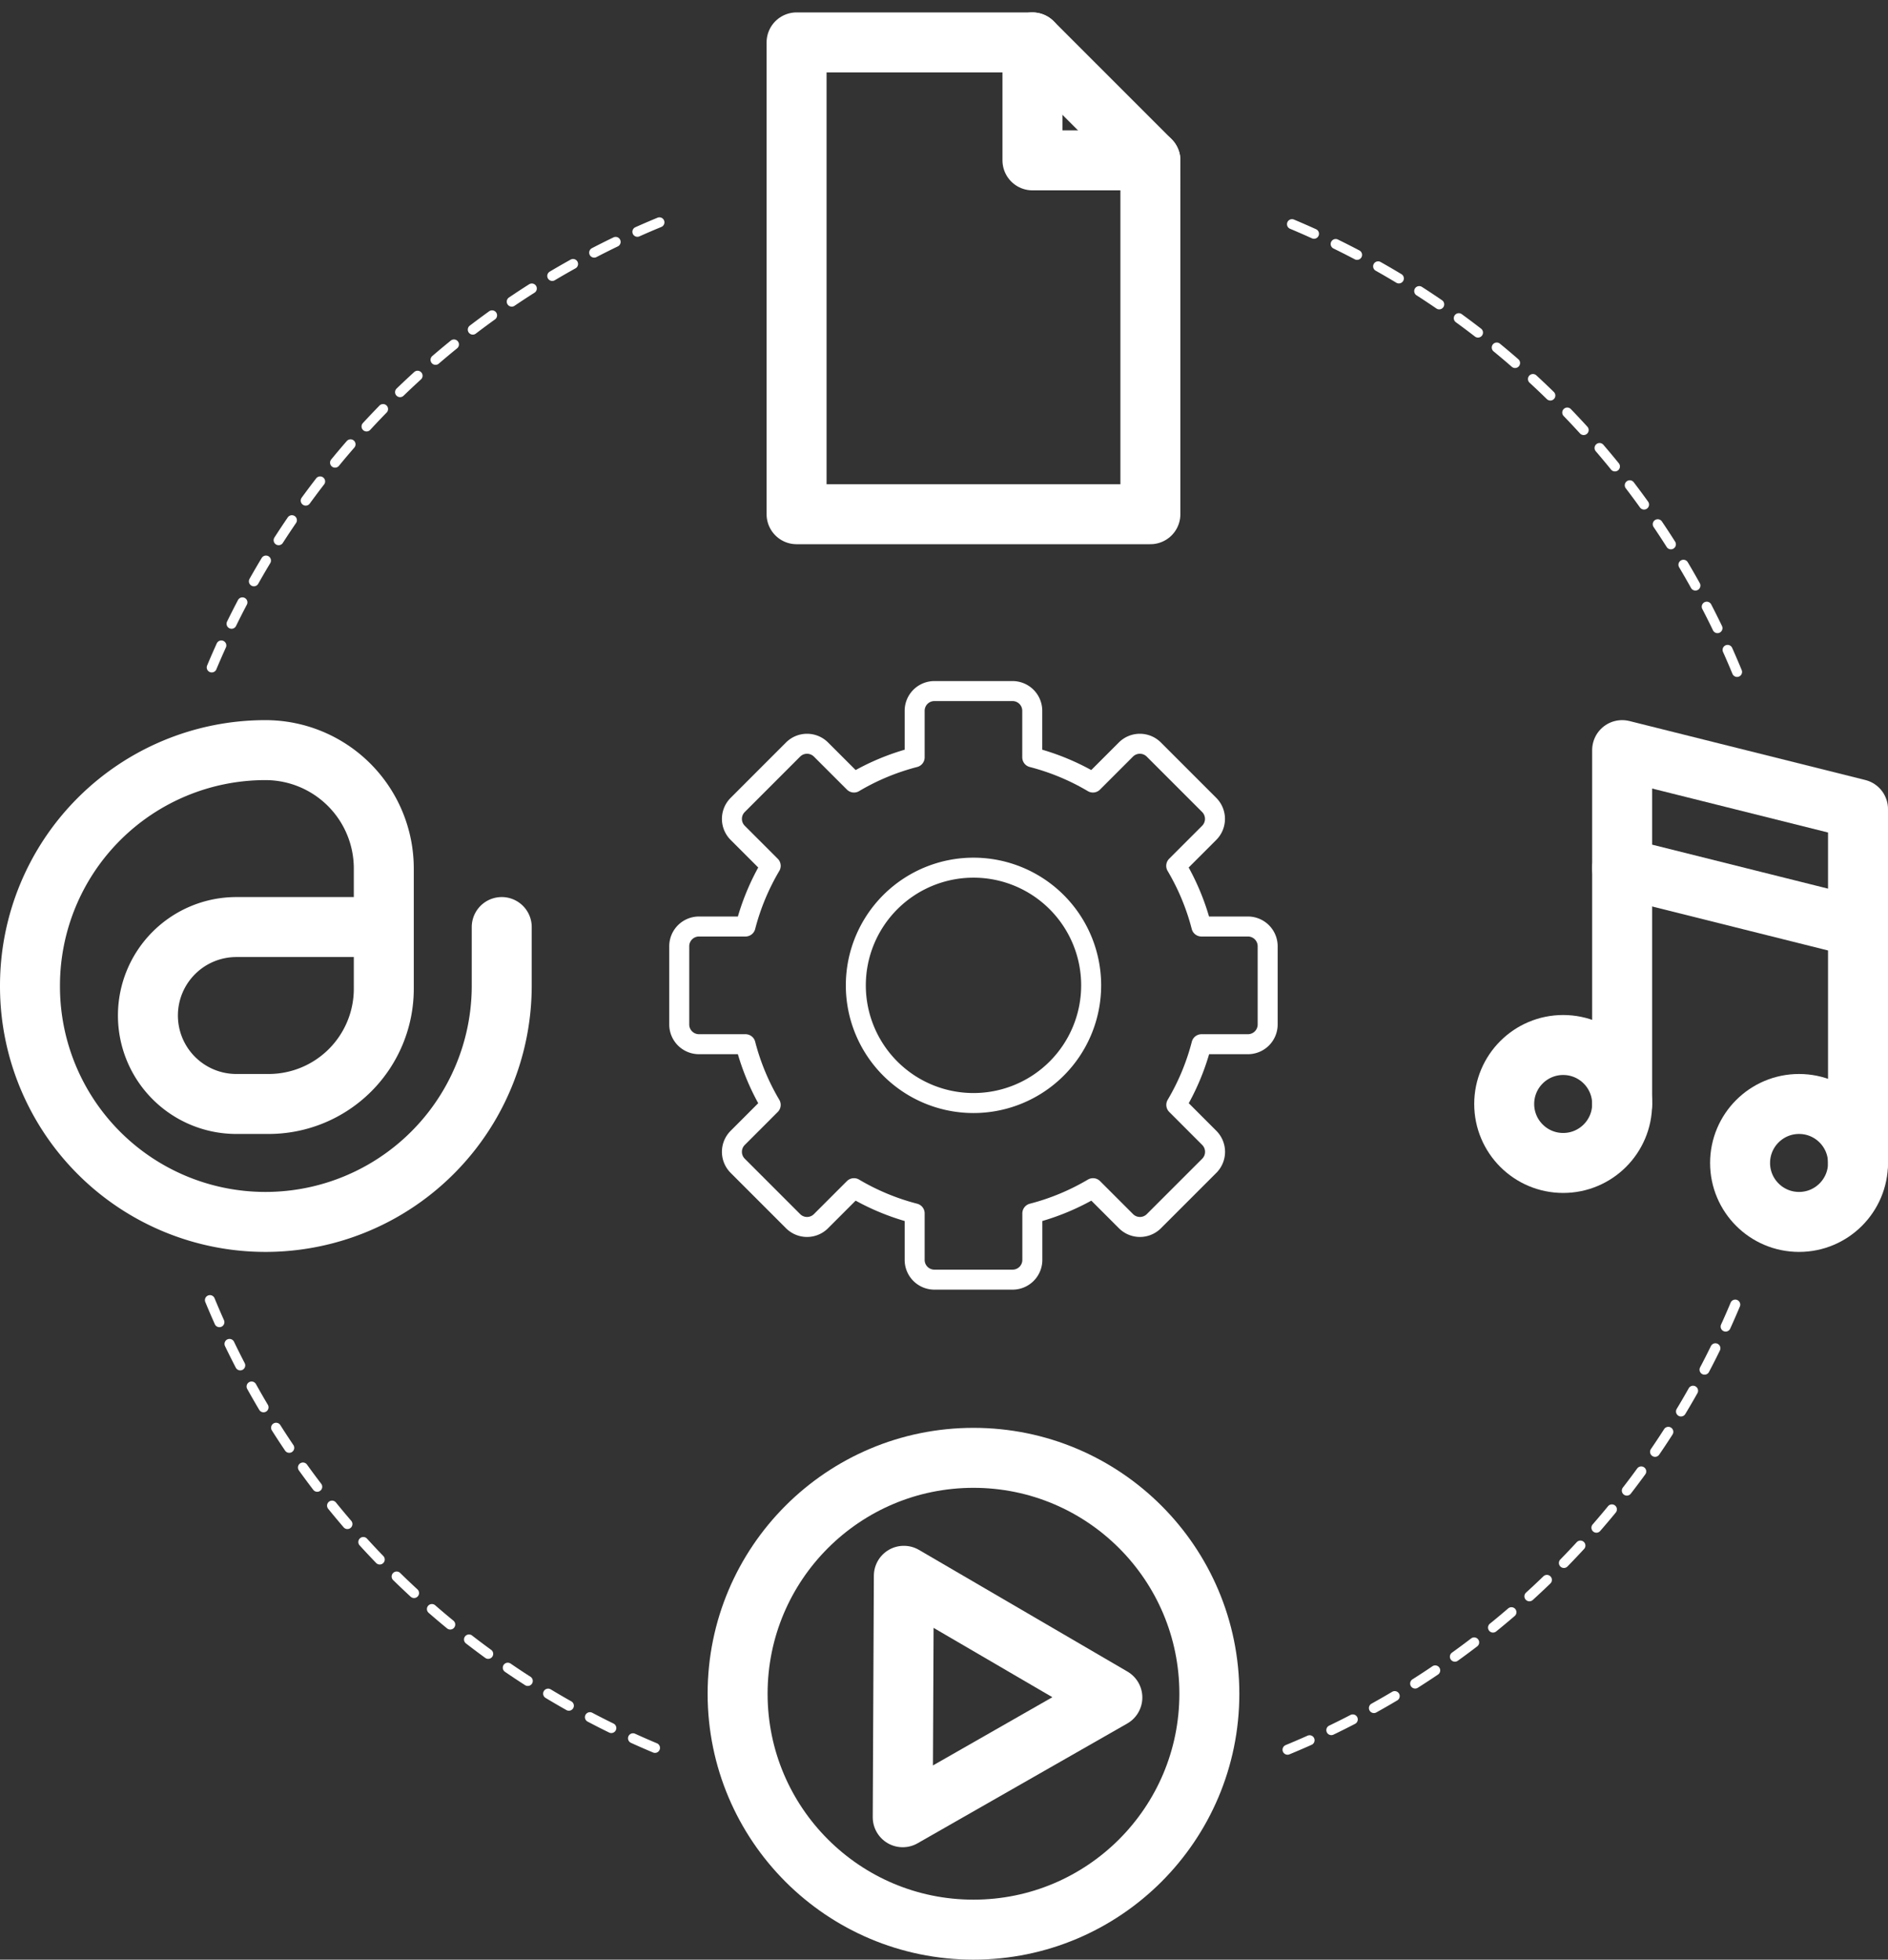
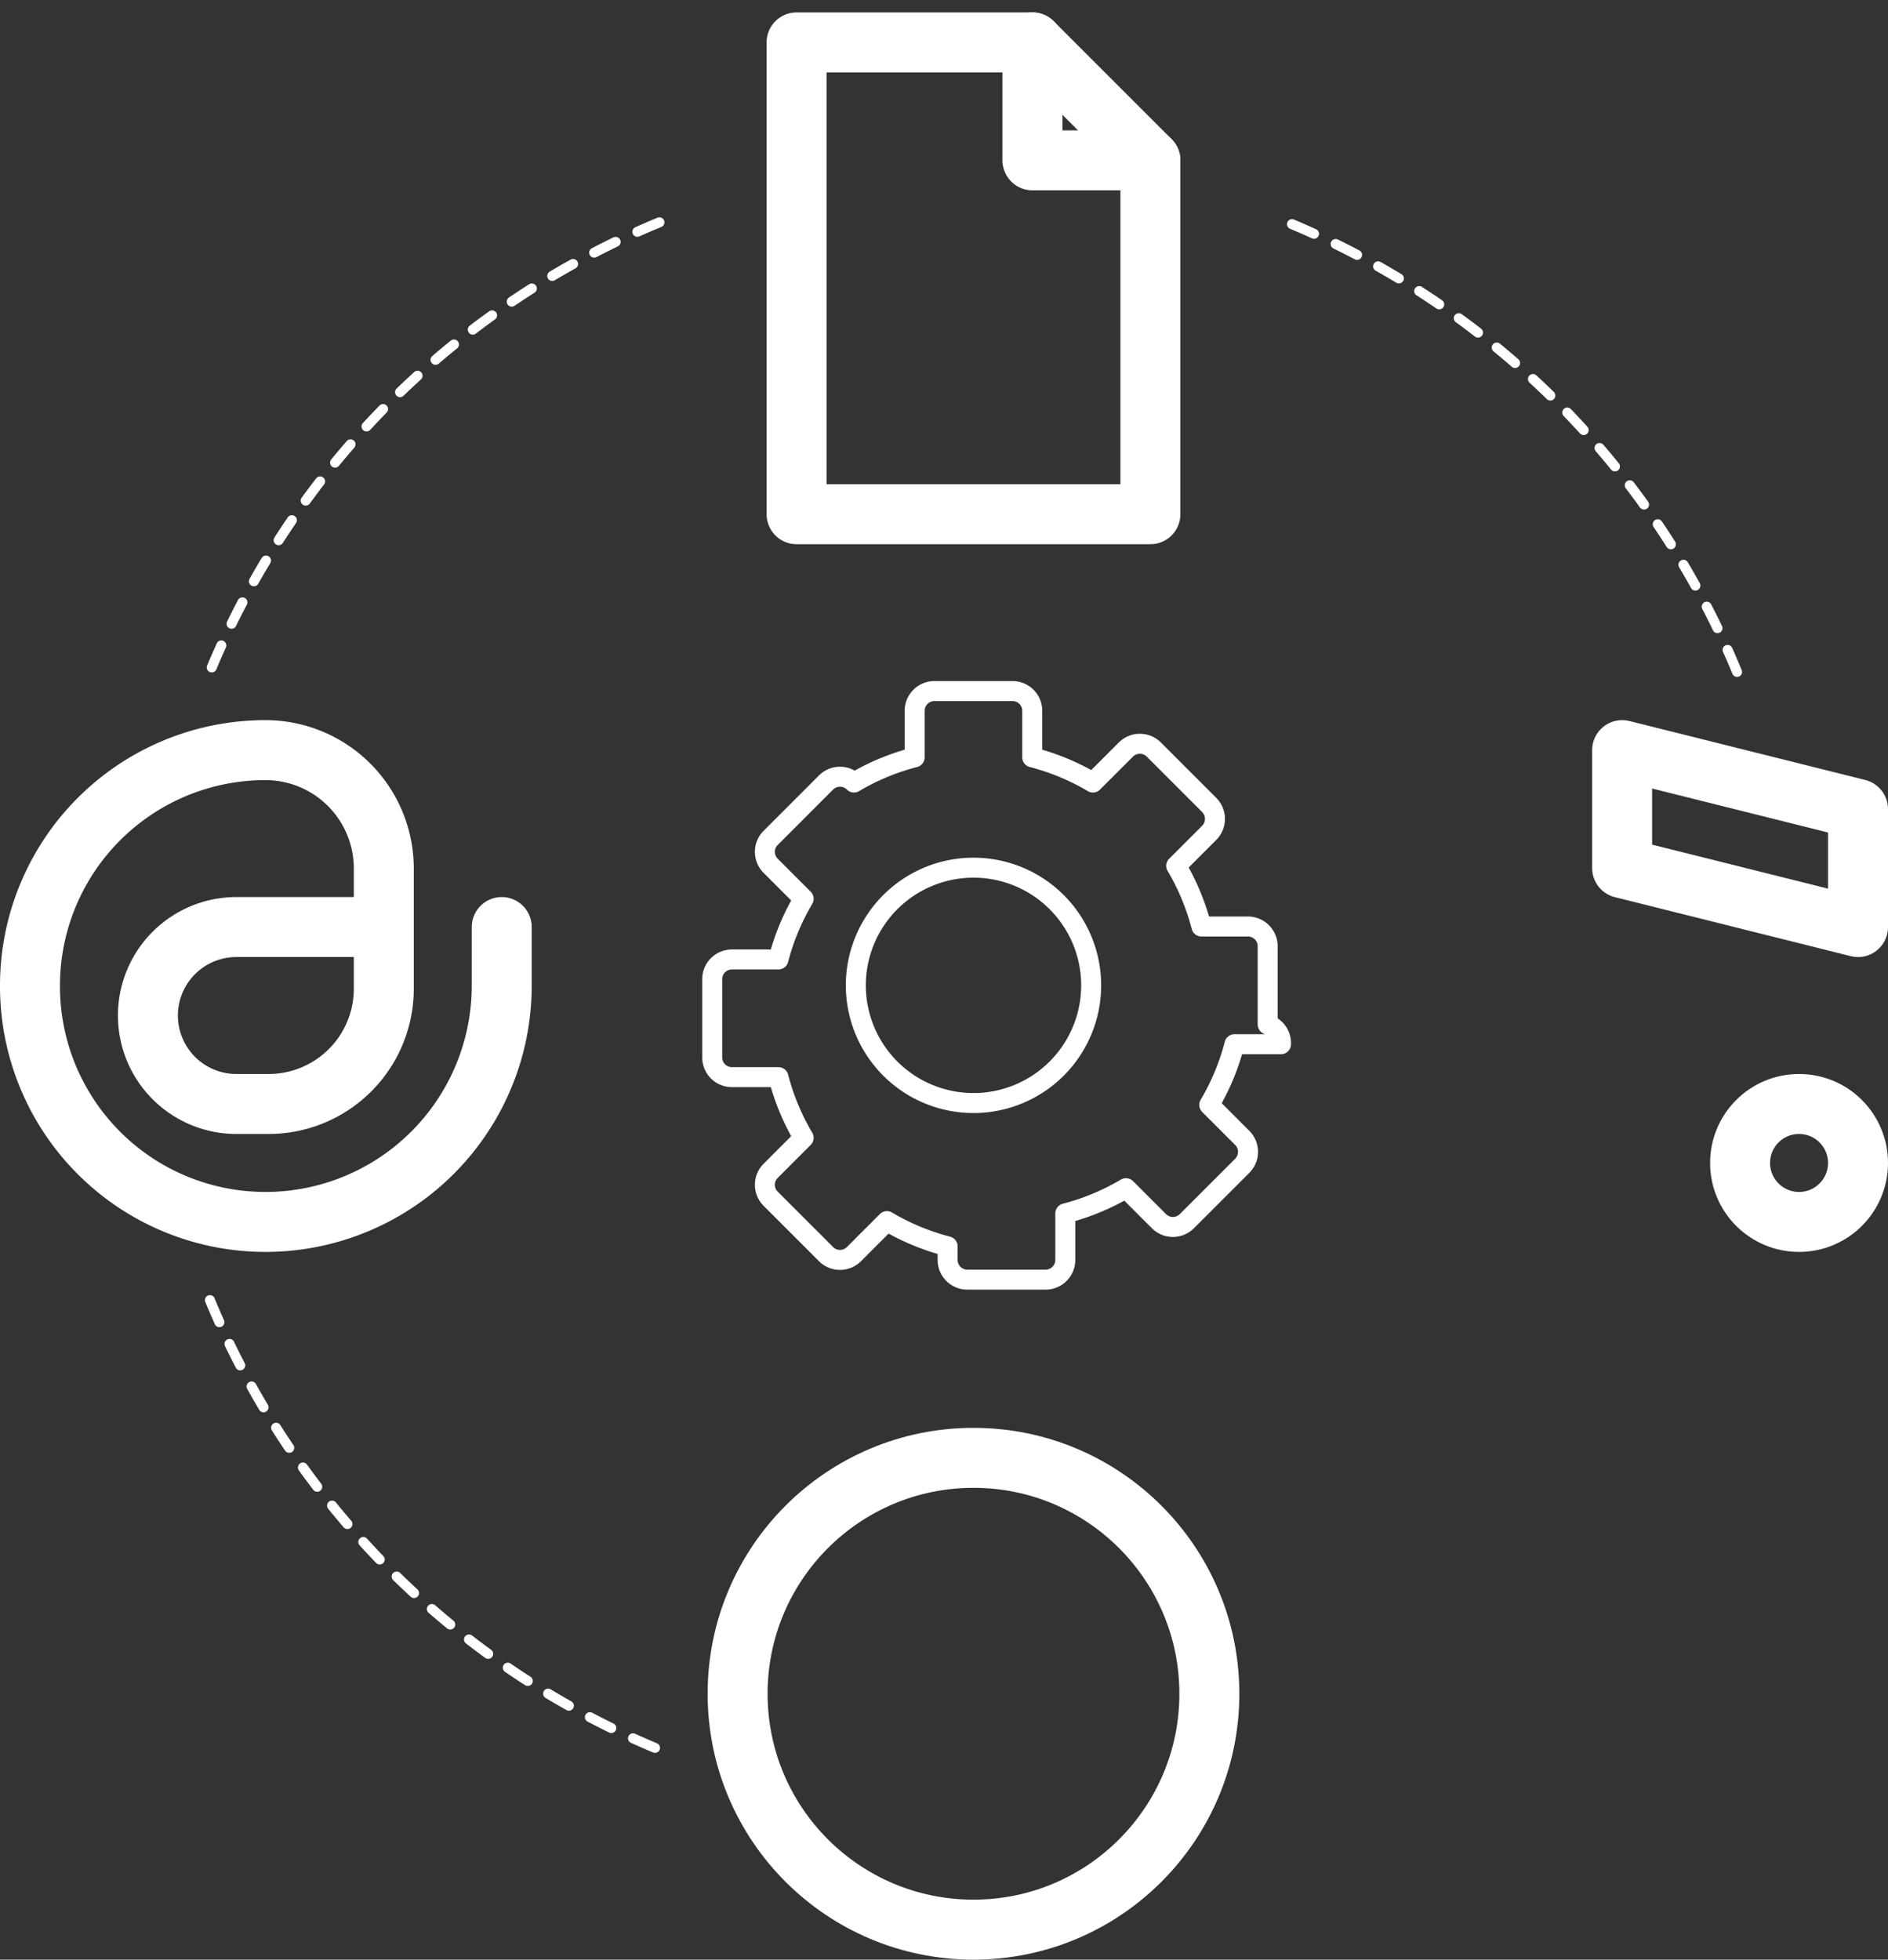
<svg xmlns="http://www.w3.org/2000/svg" width="94.45" height="98.021" viewBox="0 0 94.45 98.021">
  <rect x="0" y="0" width="94.45" height="98.021" fill="#333333" stroke="none" />
  <g id="icon-multimedia" transform="translate(271.744 -270.679)">
    <g id="Layer_2" data-name="Layer 2">
      <path id="Path_233" data-name="Path 233" d="M-220.094,278.7v-5.9h-11.8v23.6h17.7V278.7Z" fill="none" stroke="#fff" stroke-linecap="round" stroke-linejoin="round" stroke-width="3" />
      <line id="Line_148" data-name="Line 148" x2="5.9" y2="5.9" transform="translate(-220.094 272.8)" fill="none" stroke="#fff" stroke-linecap="round" stroke-linejoin="round" stroke-width="3" />
      <path id="Path_234" data-name="Path 234" d="M-252.544,317.05h-7.375a4.425,4.425,0,0,0-4.425,4.425h0a4.425,4.425,0,0,0,4.425,4.425h1.613a5.763,5.763,0,0,0,5.762-5.763v-6.016a5.921,5.921,0,0,0-5.921-5.921h0a11.779,11.779,0,0,0-11.779,11.779v.042A11.779,11.779,0,0,0-258.465,331.8h0a11.82,11.82,0,0,0,11.821-11.821V317.05" fill="none" stroke="#fff" stroke-linecap="round" stroke-linejoin="round" stroke-width="3" />
      <circle id="Ellipse_26" data-name="Ellipse 26" cx="11.8" cy="11.8" r="11.8" transform="translate(-234.844 343.6)" fill="none" stroke="#fff" stroke-linecap="round" stroke-linejoin="round" stroke-width="3" />
-       <path id="Path_235" data-name="Path 235" d="M-226.528,349.5l-.056,12.077,10.487-5.99Z" fill="none" stroke="#fff" stroke-linecap="round" stroke-linejoin="round" stroke-width="3" />
-       <circle id="Ellipse_27" data-name="Ellipse 27" cx="2.95" cy="2.95" r="2.95" transform="translate(-196.494 322.95)" fill="none" stroke="#fff" stroke-linecap="round" stroke-linejoin="round" stroke-width="3" />
      <circle id="Ellipse_28" data-name="Ellipse 28" cx="2.95" cy="2.95" r="2.95" transform="translate(-184.694 325.9)" fill="none" stroke="#fff" stroke-linecap="round" stroke-linejoin="round" stroke-width="3" />
      <path id="Path_236" data-name="Path 236" d="M-178.794,317.05l-11.8-2.95v-5.9l11.8,2.95Z" fill="none" stroke="#fff" stroke-linecap="round" stroke-linejoin="round" stroke-width="3" />
-       <line id="Line_149" data-name="Line 149" y2="11.8" transform="translate(-190.594 314.1)" fill="none" stroke="#fff" stroke-linecap="round" stroke-linejoin="round" stroke-width="3" />
-       <line id="Line_150" data-name="Line 150" y2="11.8" transform="translate(-178.794 317.05)" fill="none" stroke="#fff" stroke-linecap="round" stroke-linejoin="round" stroke-width="3" />
      <path id="Path_237" data-name="Path 237" d="M-261.242,335.711a41.435,41.435,0,0,0,22.3,22.412" fill="none" stroke="#fff" stroke-linecap="round" stroke-linejoin="round" stroke-width="0.5" stroke-dasharray="1.2 1.2" />
      <path id="Path_238" data-name="Path 238" d="M-184.845,304.289a41.435,41.435,0,0,0-22.3-22.412" fill="none" stroke="#fff" stroke-linecap="round" stroke-linejoin="round" stroke-width="0.5" stroke-dasharray="1.2 1.2" />
-       <path id="Path_239" data-name="Path 239" d="M-207.333,358.2a41.429,41.429,0,0,0,22.412-22.3" fill="none" stroke="#fff" stroke-linecap="round" stroke-linejoin="round" stroke-width="0.5" stroke-dasharray="1.2 1.2" />
      <path id="Path_240" data-name="Path 240" d="M-238.755,281.8a41.432,41.432,0,0,0-22.412,22.3" fill="none" stroke="#fff" stroke-linecap="round" stroke-linejoin="round" stroke-width="0.5" stroke-dasharray="1.2 1.2" />
-       <path id="Path_241" data-name="Path 241" d="M-208.327,321.923V318.01a.987.987,0,0,0-.987-.987h-2.327a11.716,11.716,0,0,0-1.261-3.035l1.648-1.648a.988.988,0,0,0,0-1.4l-2.767-2.767a.988.988,0,0,0-1.4,0l-1.648,1.648a11.716,11.716,0,0,0-3.035-1.261v-2.327a.987.987,0,0,0-.987-.987H-225a.987.987,0,0,0-.987.987v2.327a11.7,11.7,0,0,0-3.035,1.261l-1.649-1.648a.988.988,0,0,0-1.4,0l-2.766,2.767a.986.986,0,0,0,0,1.4l1.648,1.648a11.715,11.715,0,0,0-1.261,3.035h-2.327a.987.987,0,0,0-.987.987v3.913a.987.987,0,0,0,.987.987h2.327a11.7,11.7,0,0,0,1.261,3.035l-1.648,1.649a.986.986,0,0,0,0,1.4l2.766,2.766a.986.986,0,0,0,1.4,0l1.648-1.648a11.722,11.722,0,0,0,3.036,1.261V333.7a.987.987,0,0,0,.987.987h3.913a.987.987,0,0,0,.987-.987v-2.327a11.715,11.715,0,0,0,3.035-1.261l1.648,1.648a.986.986,0,0,0,1.4,0l2.767-2.766a.988.988,0,0,0,0-1.4l-1.648-1.649a11.7,11.7,0,0,0,1.261-3.035h2.327A.987.987,0,0,0-208.327,321.923Zm-14.717,3.93a5.886,5.886,0,0,1-5.886-5.886,5.887,5.887,0,0,1,5.886-5.887,5.887,5.887,0,0,1,5.887,5.887A5.887,5.887,0,0,1-223.044,325.853Z" fill="none" stroke="#fff" stroke-linecap="round" stroke-linejoin="round" stroke-width="1" />
+       <path id="Path_241" data-name="Path 241" d="M-208.327,321.923V318.01a.987.987,0,0,0-.987-.987h-2.327a11.716,11.716,0,0,0-1.261-3.035l1.648-1.648a.988.988,0,0,0,0-1.4l-2.767-2.767a.988.988,0,0,0-1.4,0l-1.648,1.648a11.716,11.716,0,0,0-3.035-1.261v-2.327a.987.987,0,0,0-.987-.987H-225a.987.987,0,0,0-.987.987v2.327a11.7,11.7,0,0,0-3.035,1.261a.988.988,0,0,0-1.4,0l-2.766,2.767a.986.986,0,0,0,0,1.4l1.648,1.648a11.715,11.715,0,0,0-1.261,3.035h-2.327a.987.987,0,0,0-.987.987v3.913a.987.987,0,0,0,.987.987h2.327a11.7,11.7,0,0,0,1.261,3.035l-1.648,1.649a.986.986,0,0,0,0,1.4l2.766,2.766a.986.986,0,0,0,1.4,0l1.648-1.648a11.722,11.722,0,0,0,3.036,1.261V333.7a.987.987,0,0,0,.987.987h3.913a.987.987,0,0,0,.987-.987v-2.327a11.715,11.715,0,0,0,3.035-1.261l1.648,1.648a.986.986,0,0,0,1.4,0l2.767-2.766a.988.988,0,0,0,0-1.4l-1.648-1.649a11.7,11.7,0,0,0,1.261-3.035h2.327A.987.987,0,0,0-208.327,321.923Zm-14.717,3.93a5.886,5.886,0,0,1-5.886-5.886,5.887,5.887,0,0,1,5.886-5.887,5.887,5.887,0,0,1,5.887,5.887A5.887,5.887,0,0,1-223.044,325.853Z" fill="none" stroke="#fff" stroke-linecap="round" stroke-linejoin="round" stroke-width="1" />
    </g>
  </g>
</svg>